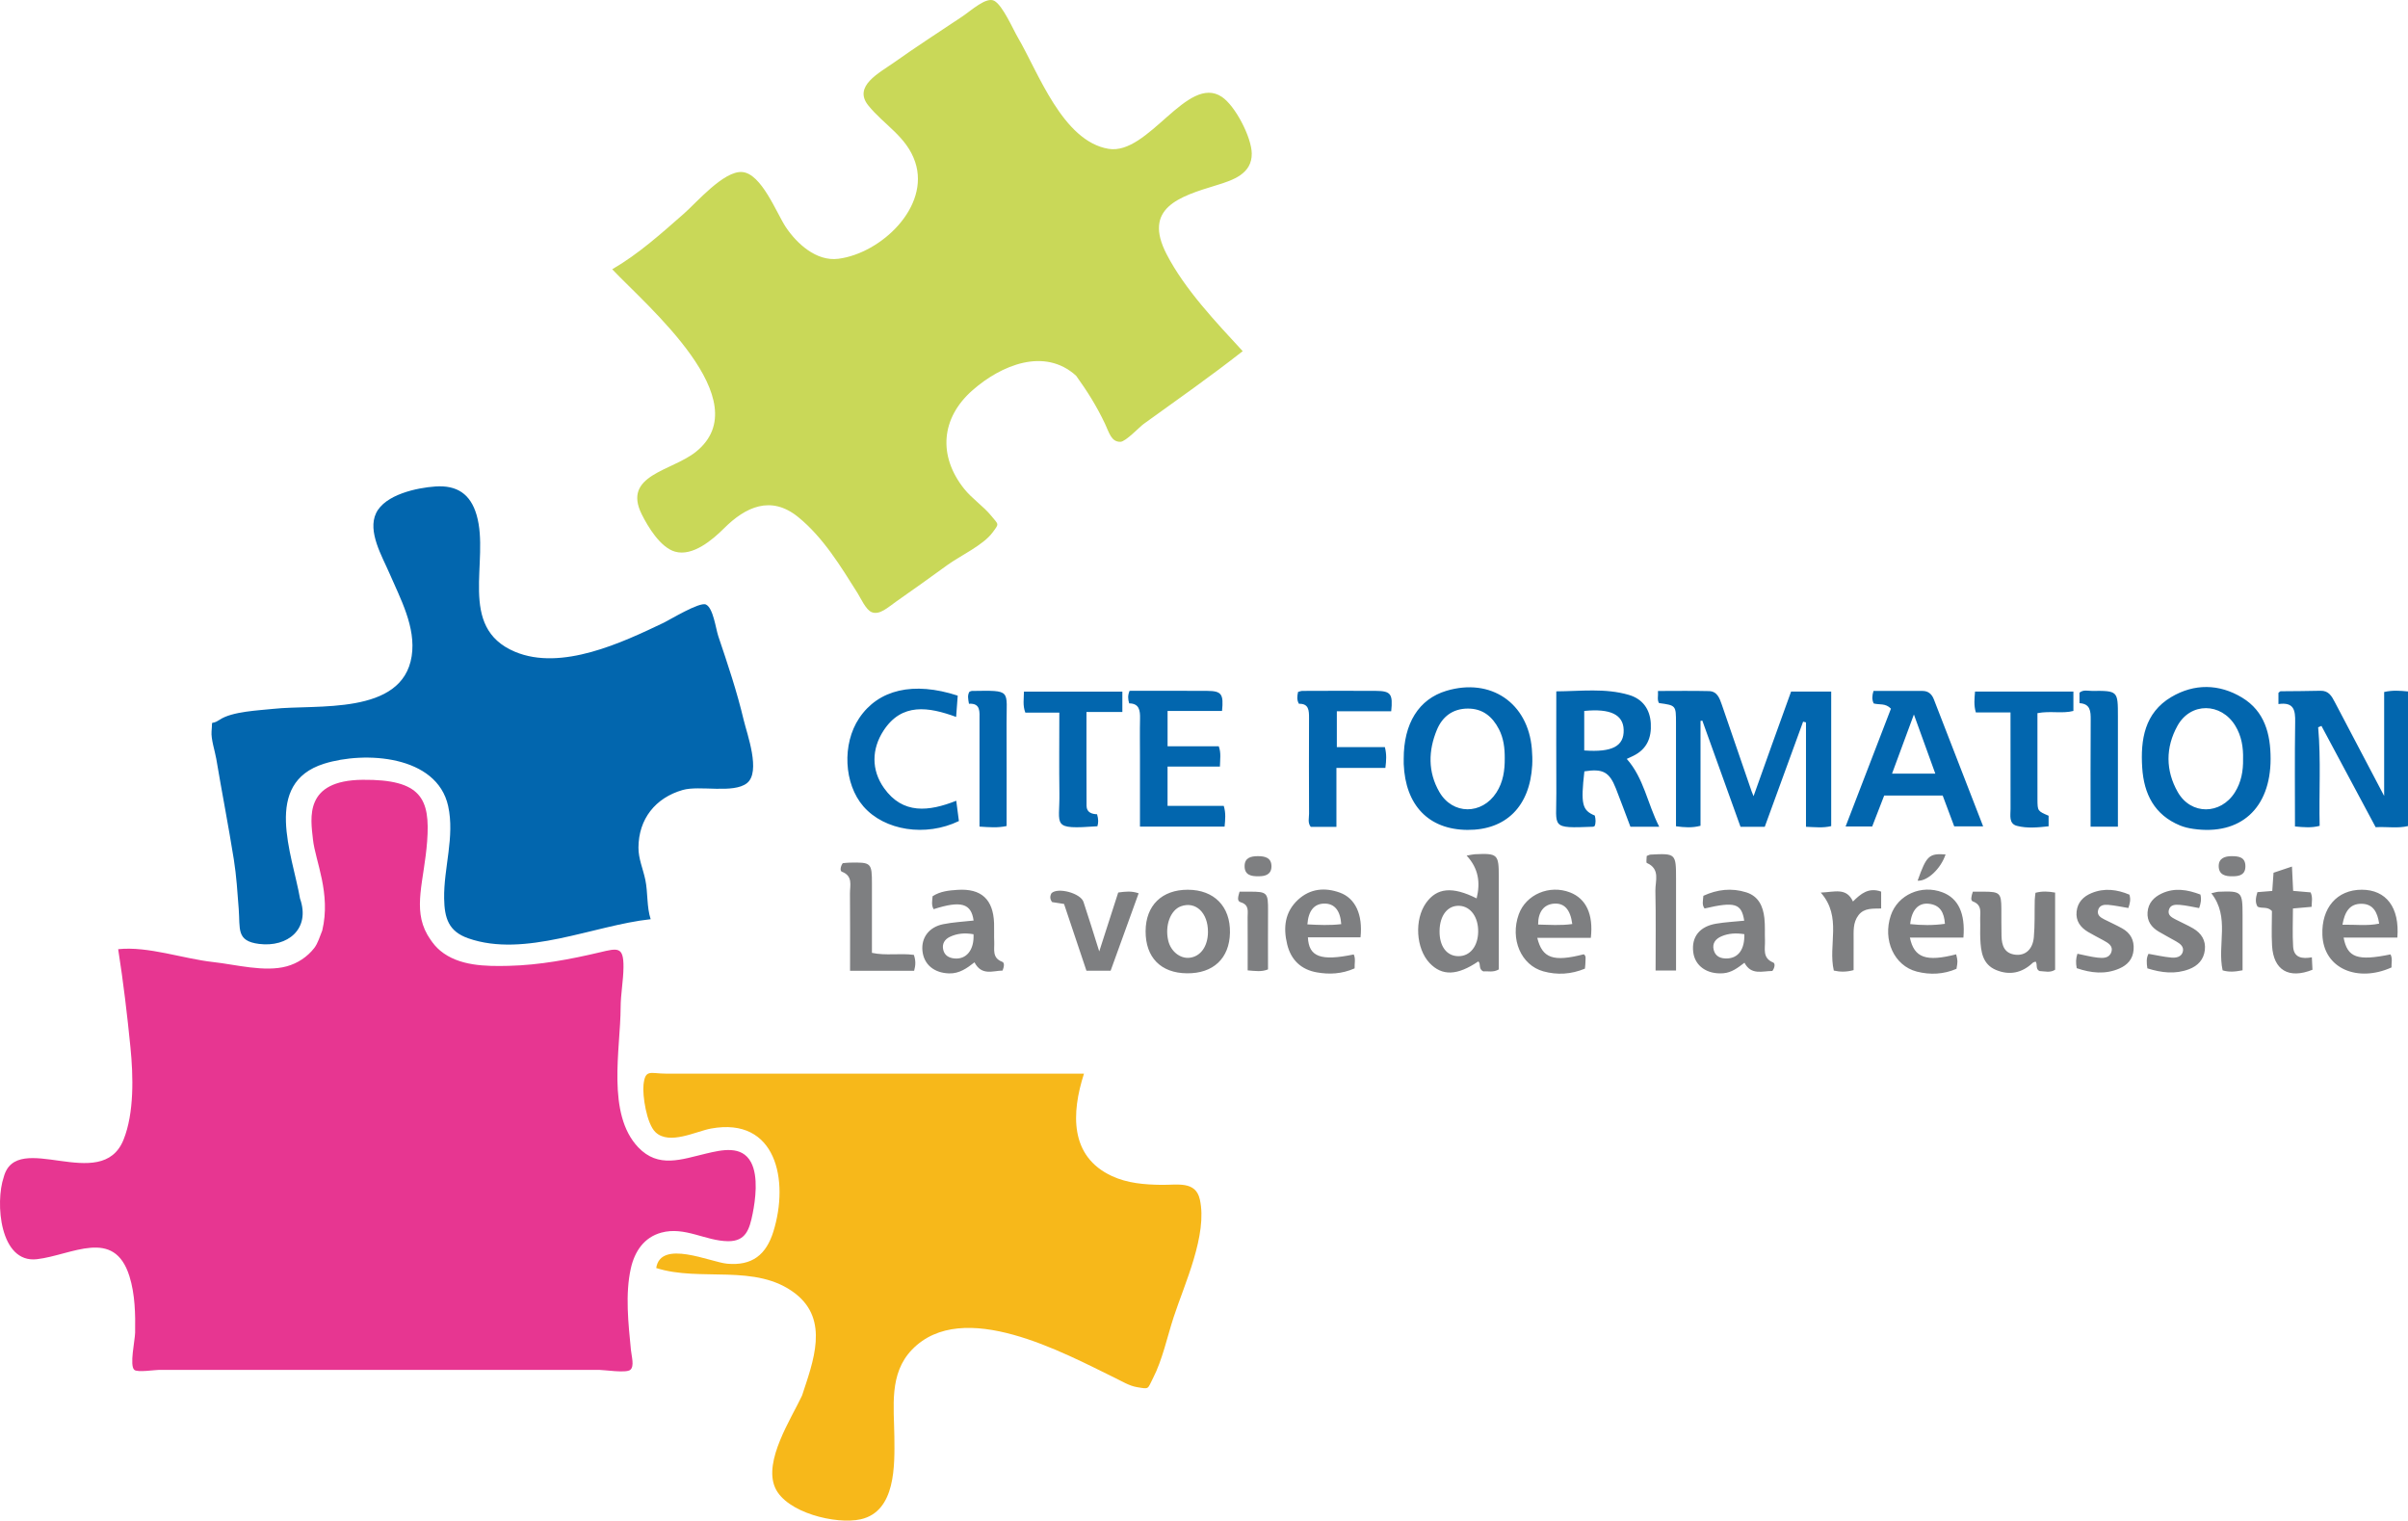
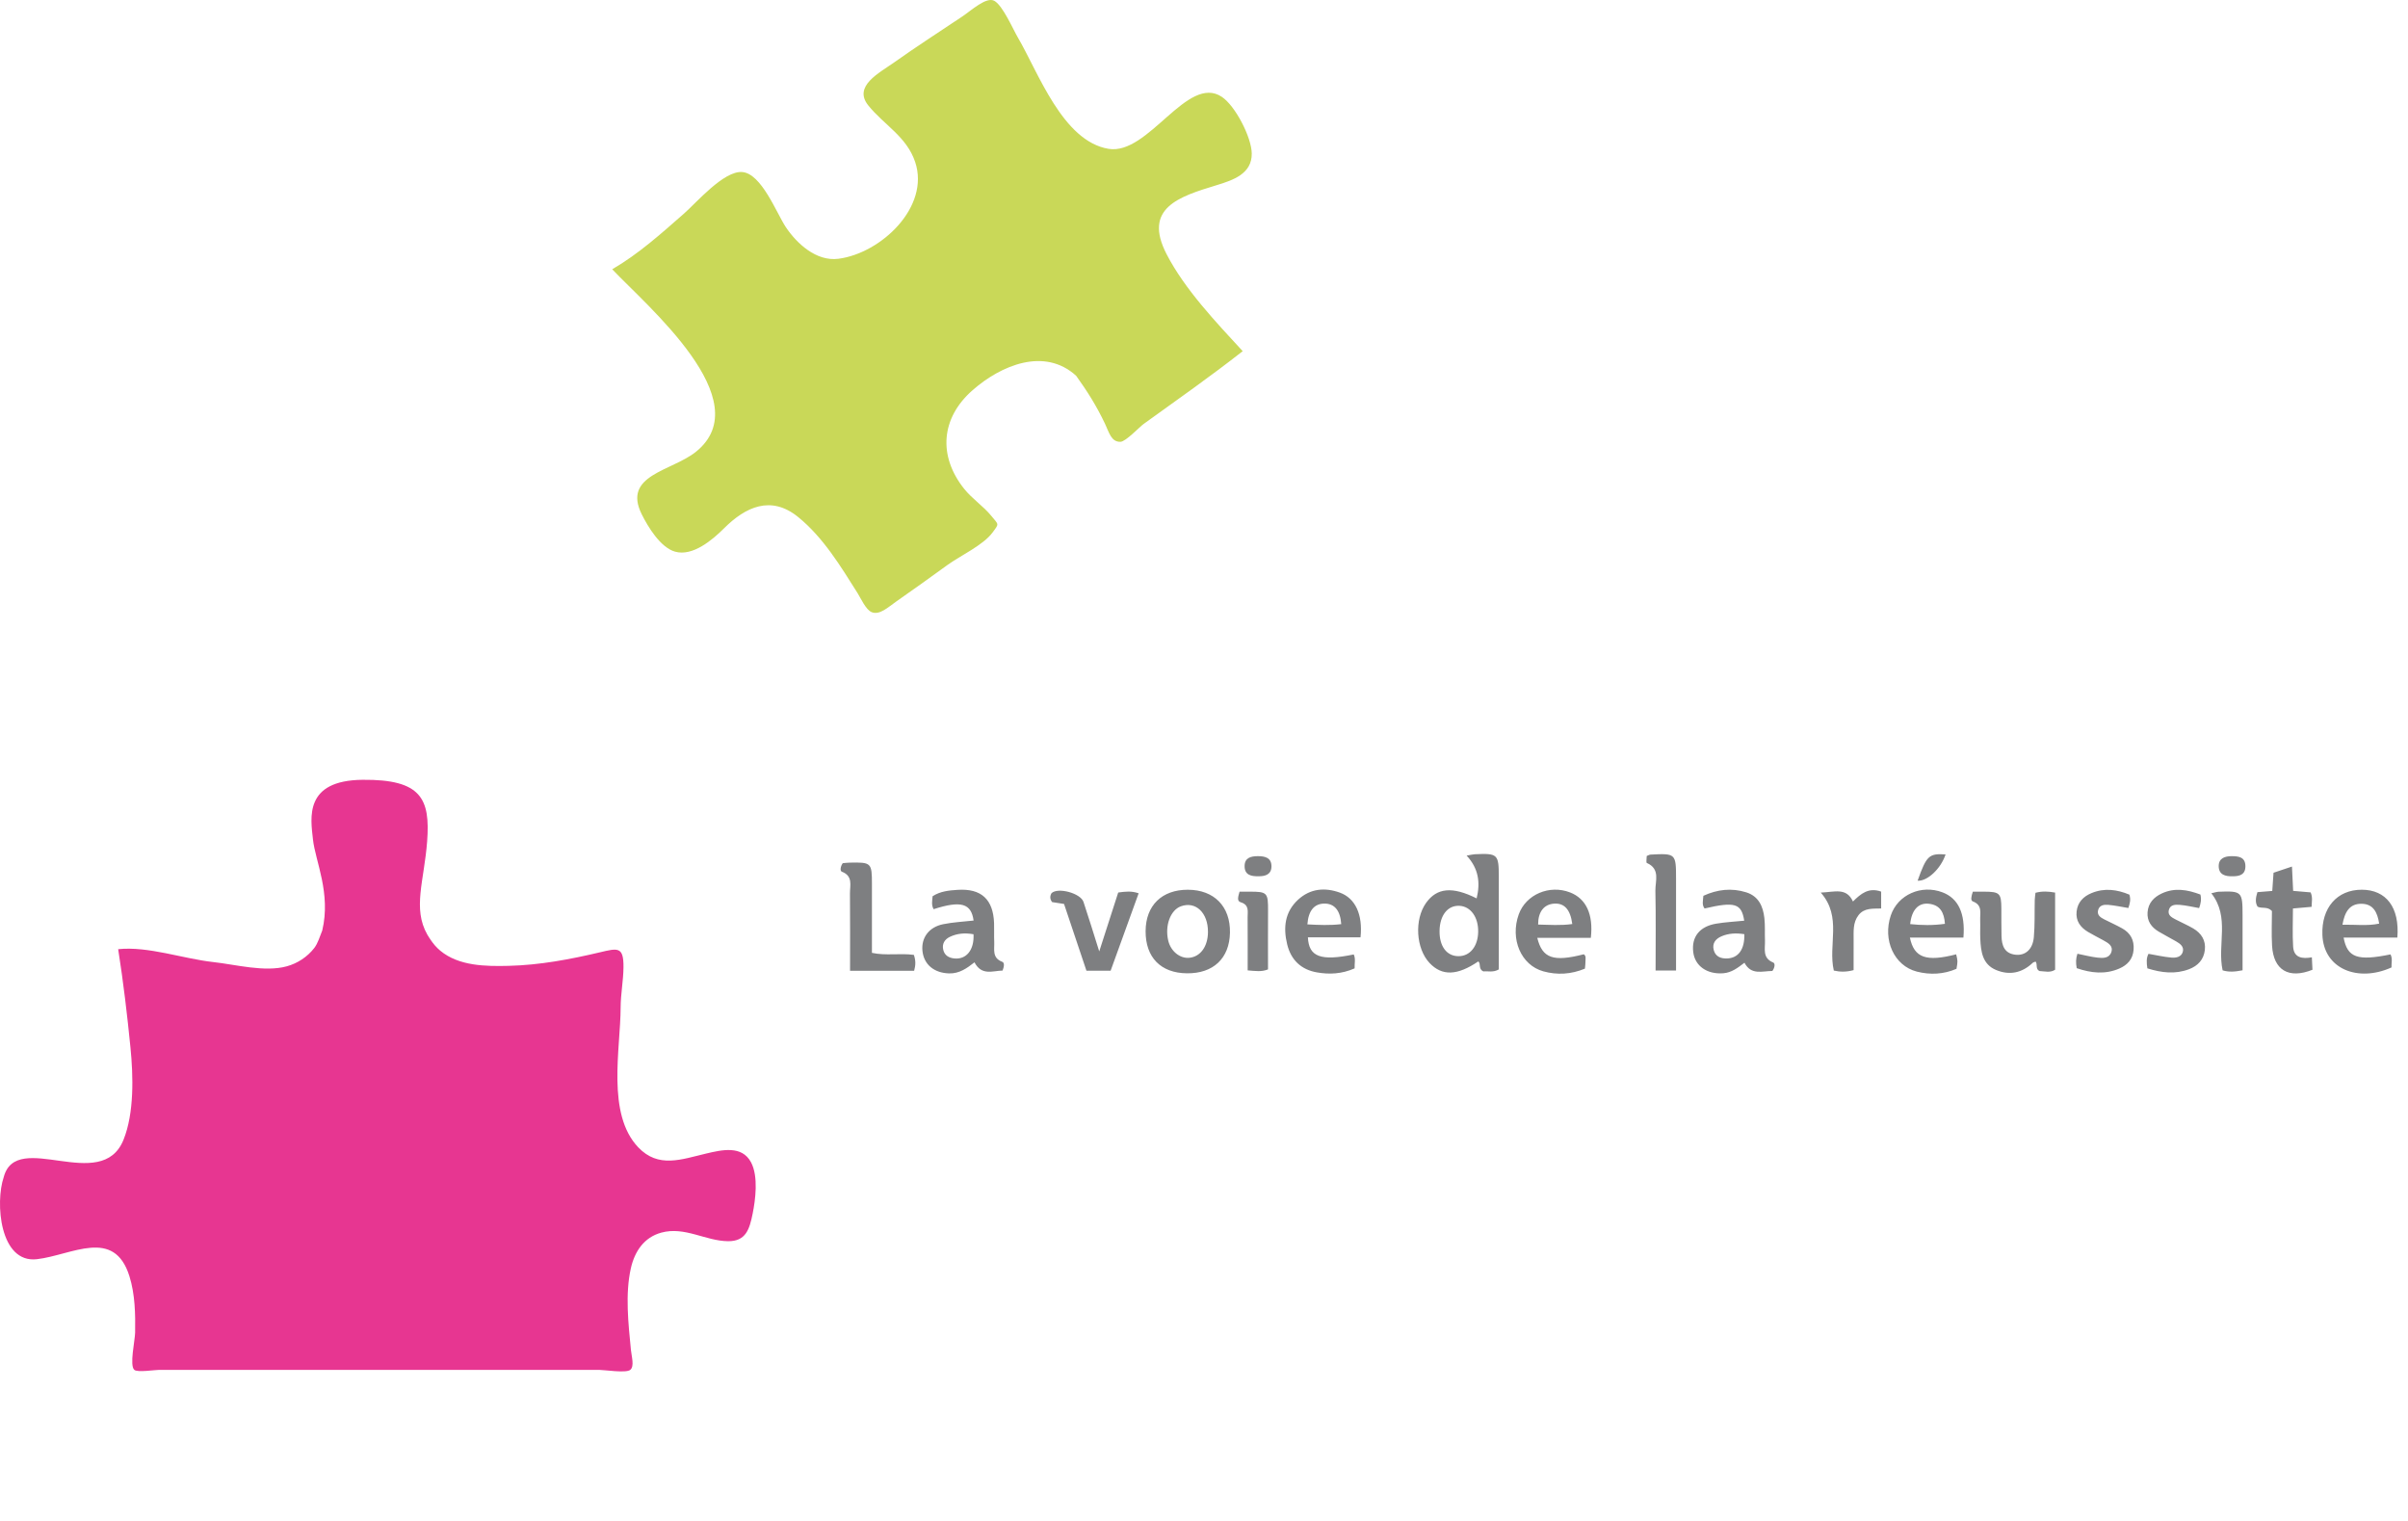
<svg xmlns="http://www.w3.org/2000/svg" version="1" viewBox="0 0 600 378.863">
  <path d="M268.15 93.634c2.863 3.99 5.08 7.523 7.181 11.942 1.037 2.18 1.532 4.554 3.851 4.5 1.31-.03 4.744-3.698 5.754-4.427 8.32-6.003 16.63-11.82 24.708-18.157-6.647-7.221-14.447-15.397-18.98-24.192-5.908-11.463 3.072-14.302 12.475-17.16 4.166-1.266 8.818-2.863 8.759-7.896-.048-4.027-4.098-11.888-7.47-14.124-8.593-5.696-18.257 14.608-28.207 12.964-11.463-1.894-17.522-19.099-22.617-27.761-1.16-1.972-3.744-7.952-5.847-9.112-1.984-1.094-5.663 2.342-7.994 3.904-5.665 3.794-11.418 7.491-16.978 11.439-3.7 2.628-10.304 5.92-6.428 10.724 3.942 4.884 9.549 7.742 11.673 14.082 3.74 11.16-8.463 22.741-19.133 24.114-5.494.706-10.343-3.778-13.093-7.883-2.299-3.432-6.049-13.39-10.898-13.732-4.589-.324-11.35 7.614-14.48 10.359-5.678 4.976-11.316 10.065-17.88 13.87 8.53 9.048 36.798 32.723 20.829 45.497-6.013 4.81-18.374 5.738-13.467 15.57 1.556 3.116 4.645 8.251 8.29 9.29 4.4 1.255 9.333-2.942 12.214-5.816 5.354-5.34 11.688-8.305 18.45-2.818 6.286 5.103 10.6 12.285 14.823 18.972.792 1.254 2.05 4.144 3.507 4.737 1.998.813 4.118-1.26 6.1-2.634 4.318-2.995 8.576-6.085 12.838-9.159 3.136-2.26 8.857-4.904 11.17-8.036 1.712-2.318 1.564-1.875-.267-4.125-2.026-2.49-4.813-4.278-6.83-6.818-6.454-8.13-5.82-17.567 2.156-24.551 7.062-6.184 17.875-10.76 25.792-3.564" fill="#c9d858" />
-   <path d="M199.847 347.705c-2.75 5.86-9.63 16.29-6.726 22.924 2.738 6.255 15.217 9.278 21.326 7.91 8.817-1.977 8.472-13.532 8.4-20.573-.078-7.463-1.365-15.726 4.39-21.693 12.631-13.093 37.89.861 50.636 7.062 1.685.82 3.504 1.946 5.377 2.264 3.202.544 2.605.562 4.021-2.177 2.368-4.58 3.574-10.381 5.178-15.288 2.682-8.204 8.488-20.511 6.512-29.3-1.052-4.677-5.613-3.57-9.583-3.626-4.214-.06-8.424-.389-12.303-2.181-10.584-4.89-10.137-15.699-6.98-25.528H165.885c-3.813 0-5.102-1.208-5.541 2.751-.295 2.656.755 9.718 2.985 11.84 3.454 3.286 10.092-.231 13.856-.915 16.26-2.951 19.484 12.95 15.513 25.684-1.807 5.792-5.306 8.55-11.498 7.997-4.17-.372-16.582-6.134-17.693 1.071 11.02 3.557 24.856-1.262 34.69 6.389 8.49 6.606 4.42 16.94 1.65 25.389" fill="#f7b81a" />
-   <path d="M360.398 172.115c-6.865 2.055-10.664 8.113-10.636 16.998 0 .413-.014.826.002 1.238.41 10.315 6.239 16.346 15.862 16.419 9.625.072 15.584-5.865 16.155-16.142.074-1.334.022-2.685-.087-4.019-.94-11.48-10.241-17.802-21.296-14.494zm12.458 25.353c-3.605 5.576-10.907 5.59-14.22-.157-2.865-4.968-2.764-10.287-.602-15.484 1.367-3.286 3.942-5.258 7.666-5.284 3.72-.027 6.162 1.977 7.792 5.144 1.163 2.259 1.458 4.702 1.444 7.203.029 3.033-.386 5.956-2.08 8.578zm-30.07-25.335c-6.083-.044-12.165-.012-18.248.007-.375.002-.75.167-1.098.25-.216 1.043-.362 1.937.209 2.958 2.484-.068 2.53 1.676 2.522 3.575-.032 7.938-.03 15.876.007 23.814.005 1.083-.39 2.261.432 3.287h6.385v-14.689h12.198c.234-1.863.342-3.357-.124-5.187h-11.972v-8.927h13.548c.446-4.353-.088-5.061-3.86-5.088zm-51.869 28.65v-9.785h13.049c.033-1.864.331-3.371-.29-5.069h-12.753v-8.799h13.57c.42-4.207-.119-4.963-3.65-4.994-6.394-.055-12.789-.015-19.39-.015-.47 1.133-.423 2.03-.098 3.127 2.522.022 2.753 1.76 2.707 3.815-.072 3.199-.018 6.4-.018 9.6v17.29h21.083c.166-1.744.35-3.344-.207-5.17h-14.003zm-48.779-28.632c-.186.003-.37.127-.588.206-.521.846-.333 1.747-.114 2.983 2.943-.17 2.633 1.998 2.63 4.007-.009 8.749-.003 17.498-.003 26.605 2.41.15 4.51.346 6.751-.146 0-8.562.032-17-.009-25.436-.042-8.586 1.419-8.358-8.667-8.219zm-21.861 24.21c-3.212-4.52-3.105-9.736-.143-14.3 4.545-7.002 11.201-5.966 18.104-3.435l.397-5.308c-11.058-3.597-19.763-1.532-24.554 5.616-4.307 6.427-3.825 16.382 1.064 21.995 5.25 6.026 15.503 7.637 23.783 3.637l-.66-5.06c-6.832 2.712-13.314 3.438-17.991-3.144zm35.205-18.805h8.47c0 6.854-.078 13.444.02 20.032.125 8.282-2.188 9.097 9.464 8.279.263-.866.285-1.754-.08-2.993-1.218-.032-2.614-.411-2.623-2.094-.04-7.697-.018-15.394-.018-23.38h8.94v-5.072h-24.521c-.01 1.81-.344 3.421.348 5.228zm236.839-.052h8.634c0 8.173-.012 16.1.01 24.027.006 1.6-.488 3.69 1.588 4.233 2.566.67 5.261.399 7.897.107v-2.626c-2.739-1.177-2.756-1.177-2.779-4.063-.022-2.89-.004-5.779-.004-8.668v-12.831c3.246-.623 6.154.184 8.96-.55V172.3h-24.509c-.142 1.786-.336 3.39.203 5.204zm28.85-5.365c-.982.007-2.054-.362-3.026.447v2.61c2.705.155 2.808 2.005 2.792 4.139-.064 8.84-.027 17.682-.027 26.64h6.809v-27.442c0-6.427 0-6.443-6.548-6.394zM406.93 188.34c3.412-1.653 4.613-4.501 4.399-8.122-.206-3.478-2-6.069-5.466-7.084-5.908-1.73-11.946-.917-18.082-.881 0 8.723-.04 17.068.01 25.413.053 8.615-1.596 8.734 9.16 8.317.095-.004.187-.081.386-.172.33-.819.262-1.712.038-2.613-3.171-1.327-3.523-2.819-2.6-11.015 4.608-.726 6.237.14 7.86 4.284 1.231 3.147 2.4 6.32 3.612 9.517h7.178c-2.952-5.78-3.803-12.067-8.085-16.9.507-.237 1.052-.484 1.59-.744zm-12.188-1.363v-9.845c6.522-.65 9.721.919 9.827 4.71.113 4.058-2.846 5.65-9.827 5.135zm199.316-14.56v25.897c-4.357-8.279-8.335-15.815-12.285-23.365-.788-1.505-1.53-2.905-3.602-2.842-3.297.099-6.6.072-9.899.12-.16.003-.316.221-.553.397v2.795c3.897-.555 4.21 1.57 4.166 4.458-.134 8.647-.049 17.296-.049 26.037 2.175.202 4.087.392 6.15-.15-.194-8.235.35-16.396-.368-24.557l.817-.345 13.505 25.236c2.893-.151 5.549.335 8.061-.283v-33.538c-2.042-.2-3.865-.337-5.943.14zm-35.383 1.4c-5.722-3.467-11.932-3.548-17.674-.142-6.633 3.935-7.678 10.598-7.227 17.6.42 6.527 3.029 11.761 9.439 14.4 1.037.427 2.172.682 3.287.842 11.754 1.695 19.255-5.115 19.265-17.449-.002-6.183-1.477-11.85-7.09-15.251zm.229 15.31c.056 2.94-.451 5.761-2.038 8.285-3.53 5.612-10.937 5.7-14.222-.048-3.07-5.371-3.081-11.132-.08-16.54 3.277-5.901 10.862-5.796 14.399-.01 1.559 2.55 2.018 5.372 1.941 8.312zm-117.274-3.917c-1.558 4.342-3.1 8.69-4.695 13.16-.181-.443-.351-.805-.48-1.182-2.482-7.214-4.954-14.432-7.44-21.645-.548-1.588-1.151-3.302-3.168-3.352-4.185-.104-8.375-.032-12.734-.032.108 1.253-.256 2.159.258 3.01 4.234.58 4.235.58 4.236 4.946v25.752c2.122.288 4.016.43 6.111-.123V179.62l.447-.083 9.517 26.458h6.042l9.557-26.194.715.178v26.016c2.27.09 4.29.328 6.283-.17v-33.526h-9.992c-1.585 4.394-3.129 8.65-4.657 12.913zm37.44-13.06c-4.107-.006-8.214-.002-12.25-.002-.35 1.192-.433 2.085.04 3.117 1.441.4 2.914-.138 4.308 1.3l-11.3 29.353h6.624l2.99-7.705h14.576l2.873 7.676h7.206c-4.165-10.738-8.218-21.202-12.286-31.66-.485-1.248-1.348-2.076-2.781-2.078zm-7.636 20.61l5.452-14.746 5.338 14.746h-10.79zm-292.453-34.24c-.635-1.883-1.262-7.08-3.098-7.906-1.58-.712-9.055 3.85-10.49 4.535-10.342 4.943-25.517 12.118-37.1 7.232-14.457-6.1-6.186-22.56-9.54-34.073-1.518-5.208-4.862-7.468-10.258-7.1-4.564.31-12.555 1.995-14.785 6.644-2.192 4.57 1.516 10.787 3.284 14.887 2.74 6.354 6.7 13.539 5.585 20.738-2.305 14.882-23.795 11.965-34.478 13.137-3.56.39-10.27.626-13.363 2.71-2.48 1.67-1.713-.572-2.024 2.902-.17 1.902.866 4.99 1.175 6.834 1.41 8.396 3.04 16.689 4.378 25.087.644 4.046.899 8.19 1.214 12.277.39 5.054-.663 8.036 5.075 8.76 7.102.895 12.871-3.71 10.202-11.31-1.944-11.114-9.408-28.741 5.98-33.589 10.126-3.19 28.144-2.14 30.932 10.554 1.679 7.64-1.13 15.4-1.002 23.02.082 4.929 1.12 8.209 5.998 9.92 14.111 4.948 31.309-3.243 45.463-4.755-1.012-3.064-.67-6.639-1.33-9.808-.565-2.72-1.725-5.237-1.713-8.036.033-7.137 4.226-12.402 11.022-14.352 4.235-1.215 12.602.968 16.002-1.696 3.553-2.784.008-12.309-.8-15.723-1.676-7.087-4.001-13.997-6.329-20.89z" fill="#0266ae" />
  <path d="M367.489 212.834c-.398.018-.791.126-2.05.338 3.033 3.263 3.43 6.798 2.496 10.662-6.048-3.036-9.905-2.649-12.593 1.116-2.964 4.15-2.548 11.37.864 14.984 3.102 3.286 6.903 3.16 12.148-.4.716.634-.073 1.912 1.28 2.498 1.046-.134 2.393.33 3.82-.497 0-7.657.002-15.38 0-23.101-.002-5.609-.273-5.863-5.965-5.6zm-4.032 25.4c-2.963.02-4.821-2.442-4.763-6.31.058-3.865 2.027-6.365 4.913-6.24 2.832.122 4.788 2.836 4.708 6.531-.077 3.58-2.03 6-4.858 6.018zM295.98 221.68c-6.485-.015-10.504 3.925-10.529 10.322-.026 6.545 3.787 10.434 10.295 10.5 6.574.068 10.6-3.728 10.723-10.112.128-6.54-3.943-10.696-10.489-10.71zm.425 16.948c-2.36.262-4.673-1.59-5.31-4.252-.895-3.74.536-7.627 3.157-8.574 3.683-1.33 6.78 1.624 6.738 6.43-.03 3.565-1.842 6.092-4.585 6.396zm210.777-16.191c-.064.605-.17 1.2-.185 1.796-.072 3.093.05 6.202-.227 9.275-.273 3.031-2.119 4.636-4.584 4.359-2.771-.312-3.415-2.32-3.47-4.67-.052-2.27-.026-4.54-.038-6.81-.02-3.836-.405-4.215-4.28-4.228-.913-.003-1.827 0-2.825 0-.385 1.135-.62 2.201-.014 2.425 2.47.914 1.781 2.919 1.842 4.665.053 1.546-.046 3.098.025 4.643.147 3.172.517 6.36 3.933 7.781 3.351 1.393 6.468.749 9.14-1.79.182-.173.496-.207.726-.298.52.737-.11 1.786.928 2.345 1.296.056 2.719.5 3.92-.326v-19.216c-1.721-.31-3.223-.39-4.89.049zm-257.457 17.196c-2.583-.968-1.908-3.104-1.993-4.961-.071-1.545.016-3.097-.038-4.644-.21-5.946-3.171-8.702-9.079-8.32-2.136.14-4.319.336-6.236 1.587-.096 1.116-.347 2.203.254 3.229 6.796-2.183 9.368-1.467 9.957 2.832-2.536.29-5.107.407-7.598.914-3.547.721-5.482 3.398-5.144 6.649.355 3.416 2.925 5.498 6.626 5.606 2.564.076 4.454-1.283 6.338-2.76 1.79 3.416 4.55 2.103 7 2.053.36-.913.55-1.946-.087-2.185zm-11.975-.84c-1.341-.143-2.366-.752-2.71-2.1-.382-1.503.325-2.651 1.632-3.273 1.782-.849 3.703-1.045 5.899-.65.204 3.935-1.797 6.347-4.82 6.024zm204.094 1.026c-2.782-1.126-1.989-3.456-2.066-5.494-.07-1.855.057-3.728-.145-5.566-.322-2.918-1.427-5.454-4.513-6.43-3.69-1.166-7.263-.712-10.69.86-.084 1.23-.411 2.25.298 3.16 7.556-1.758 9.2-1.27 9.878 3.042-2.343.24-4.701.354-7.013.745-4.127.698-6.152 3.314-5.69 7.08.427 3.484 3.471 5.583 7.484 5.273 2.096-.162 3.622-1.363 5.282-2.624 1.675 3.199 4.49 2.052 6.946 2.054.615-.793.744-1.891.229-2.1zm-11.519-1.017c-1.605.053-2.906-.498-3.322-2.133-.421-1.656.483-2.77 1.96-3.396 1.742-.74 3.568-.844 5.671-.522.107 3.794-1.49 5.959-4.309 6.051zm53.708-16.466c-5.283-2.027-11.157.582-12.899 5.73-2.073 6.13.819 12.554 6.481 14.01 3.34.859 6.711.681 9.883-.695.325-1.899.325-1.899-.08-3.608-7.426 1.912-10.483.907-11.528-4.17h13.333c.507-6.063-1.298-9.774-5.19-11.267zm-8.072 7.904c.33-3.458 2.014-5.335 4.59-5.074 2.867.29 3.878 2.184 4.065 5.007-3.046.427-5.84.366-8.655.067zm112.525-8.563c-6.188-.007-10.074 4.529-9.817 11.257.324 8.497 8.862 11.878 17.221 8.106-.058-1.05.315-2.168-.249-3.25-8.21 1.69-10.748.83-11.687-4.19h13.39c.61-7.533-2.8-11.915-8.858-11.923zm-4.817 8.72c.556-3.183 1.766-5.258 4.779-5.216 2.908.04 3.94 2.144 4.363 4.94-2.98.63-5.894.213-9.142.275zm-249.827-8.002c-3.739-1.344-7.383-1.016-10.408 1.774-3.31 3.053-3.724 6.952-2.71 11.116.953 3.913 3.49 6.3 7.397 6.985 3.059.536 6.153.432 9.41-.999-.055-1.262.296-2.377-.222-3.469-8.157 1.692-11.2.643-11.421-4.273H339c.603-5.638-1.28-9.74-5.158-11.134zm-8.083 7.914c.26-3.477 1.749-5.178 4.275-5.18 2.485-.002 3.934 1.73 4.16 5.12-2.818.343-5.616.21-8.435.06zm65.464-7.955c-5.145-2.004-11.013.5-12.797 5.46-2.203 6.128.538 12.654 6.138 14.2 3.443.951 6.917.749 10.35-.677.057-.698.156-1.3.142-1.9-.014-.58.217-1.252-.432-1.676-7.561 1.94-10.32 1.033-11.585-4.104h13.347c.676-5.889-1.206-9.761-5.163-11.303zm-7.972 8.001c-.01-3.144 1.426-5.01 3.92-5.207 2.591-.205 4.114 1.43 4.592 5.074-2.84.413-5.677.188-8.512.133zm-165.992 7.05v-17.132c-.001-5.321-.15-5.466-5.597-5.346-.6.013-1.199.096-1.678.136-.586.809-.719 1.932-.228 2.12 2.854 1.083 2.007 3.453 2.027 5.45.062 6.362.023 12.725.023 19.244h15.964c.388-1.371.43-2.562-.067-3.968-3.517-.472-6.92.255-10.444-.503zm61.365-15.036l-4.728 14.678c-1.496-4.726-2.655-8.555-3.928-12.346-.728-2.165-6.352-3.68-7.958-2.174-.427.738-.436 1.495.153 2.232l2.965.461 5.58 16.636h6.025l6.982-19.292c-1.805-.628-3.31-.437-5.09-.195zm292.753 13.5c-.199-3.148-.046-6.317-.046-9.52l4.65-.41c.02-1.273.316-2.362-.247-3.602l-4.353-.375-.295-6.059-4.594 1.541-.315 4.536-3.703.302c-.421 1.384-.611 2.545.042 3.614 1.111.565 2.404-.14 3.58 1.085 0 2.69-.14 5.672.03 8.635.347 6.088 4.16 8.369 10.066 6.001l-.148-3.1c-2.43.438-4.493.11-4.667-2.649zm-24.881-4.538c-1.414-.838-2.947-1.472-4.402-2.246-.908-.482-1.98-1.01-1.705-2.272.315-1.452 1.659-1.455 2.752-1.365 1.601.132 3.181.516 4.818.802.422-1.155.603-2.22.316-3.374-3.203-1.205-6.385-1.779-9.614-.276-1.99.926-3.38 2.388-3.554 4.68-.168 2.194.95 3.741 2.755 4.822 1.413.846 2.882 1.597 4.311 2.417 1.014.581 2.07 1.31 1.715 2.626-.353 1.306-1.702 1.533-2.802 1.44-1.915-.16-3.807-.606-5.746-.939-.564 1.061-.498 2.161-.283 3.62 3.552 1.116 6.961 1.519 10.404.206 2.186-.833 3.633-2.376 3.917-4.75.29-2.42-.87-4.199-2.882-5.391zm-17.74-.038c-1.439-.798-2.944-1.475-4.415-2.215-.958-.483-1.888-1.074-1.552-2.333.332-1.249 1.497-1.39 2.511-1.3 1.687.153 3.355.516 5.022.788.376-1.134.65-2.113.257-3.329-3.06-1.283-6.225-1.725-9.463-.376-2.028.845-3.438 2.29-3.69 4.57-.257 2.331.93 3.945 2.829 5.087 1.234.742 2.536 1.37 3.794 2.073 1.182.662 2.59 1.375 2.011 3.009-.546 1.539-2.14 1.476-3.455 1.324-1.676-.194-3.324-.634-4.975-.965-.403 1.222-.422 2.229-.179 3.595 3.596 1.233 7.115 1.611 10.618.093 2-.866 3.363-2.31 3.554-4.648.2-2.433-.777-4.215-2.867-5.373zm-67.055-6.684c-1.652-3.563-4.552-2.347-8.022-2.22 5.369 6.077 1.764 12.995 3.249 19.432 1.52.35 3.1.388 4.931-.112 0-2.546-.017-5.004.005-7.463.02-2.152-.229-4.36 1.226-6.24 1.427-1.843 3.587-1.586 5.634-1.654v-4.206c-3.121-1.117-5.083.536-7.023 2.463zm-50.442-11.683c-.287.015-.565.2-.946.343 0 .605-.192 1.644.03 1.741 3.426 1.506 2.076 4.518 2.128 6.936.143 6.574.05 13.152.05 19.857h5.097v-22.807c0-6.34-.057-6.398-6.359-6.07zm141.497 9.255c-.394.015-.782.162-1.763.378 4.713 5.96 1.423 12.83 2.818 19.207 1.543.471 3.04.364 4.966-.013v-13.721c-.001-5.904-.175-6.077-6.021-5.851zm-241.4-.02c-.807.003-1.612 0-2.498 0-.297 1.109-.761 2.325.269 2.633 2.2.657 1.729 2.276 1.74 3.741.035 4.401.013 8.802.013 13.238 1.931.15 3.434.413 5.07-.246 0-4.918-.027-9.757.008-14.596.033-4.516-.2-4.787-4.603-4.77zm2.012-8.845c-1.694.011-3.227.393-3.251 2.44-.027 2.245 1.61 2.599 3.423 2.566 1.717.026 3.242-.428 3.27-2.427.029-2.207-1.63-2.592-3.442-2.58zm242.698.002c-1.716-.002-3.243.523-3.233 2.48.01 2.154 1.661 2.585 3.486 2.529 1.706.006 3.159-.388 3.167-2.473.008-2.313-1.656-2.535-3.42-2.536zm-71.289-.438c-4.131-.276-4.754.31-6.967 6.55 2.437.165 5.794-2.992 6.967-6.55z" fill="#7e7f81" />
  <path d="M187.122 289.568c-2.274-4.234-7.214-3.092-11.167-2.16-6.186 1.46-11.912 3.726-16.932-1.556-7.939-8.35-4.409-24.487-4.38-34.828.01-3.37.678-6.676.71-10.029.05-5.227-1.448-4.77-5.914-3.715-7.45 1.759-14.99 3.175-22.662 3.362-5.717.139-12.44.085-17.087-3.785-1.017-.846-1.755-1.767-2.378-2.683-.132-.185-.248-.37-.368-.555-.16-.25-.315-.499-.465-.745-3.73-6.567-.78-13.418-.047-23.258.79-10.608-1.436-15.457-16.064-15.326s-12.98 9.462-12.387 14.865c.592 5.394 4.531 13.415 2.316 22.685-.62 1.497-1.077 3.187-2.012 4.387-1.715 2.2-4.15 3.798-6.837 4.537-5.507 1.516-12.754-.453-18.319-1.062-7.456-.816-16.255-4.002-23.683-3.205 1.282 8.123 2.255 16.37 3.065 24.528.701 7.064.953 16.274-1.732 22.946-5.489 13.64-26.669-2.701-29.846 9.306-2.165 6.314-1.011 21.545 8.282 20.456 8.705-1.02 19.219-7.984 23.041 4.258 1.394 4.465 1.497 9.41 1.415 14.038-.034 1.923-1.459 8.238-.192 9.286.81.669 5.07 0 6.078 0h109.811c1.265 0 6.61.84 7.663 0 1.1-.879.337-3.335.176-4.984-.631-6.497-1.468-13.903-.013-20.343.947-4.196 3.279-7.7 7.585-8.873 5.856-1.595 11.003 2.088 16.643 2.135 4.447.037 5.337-2.982 6.13-6.935.638-3.19 1.486-9.18-.43-12.747z" fill="#e73691" />
</svg>